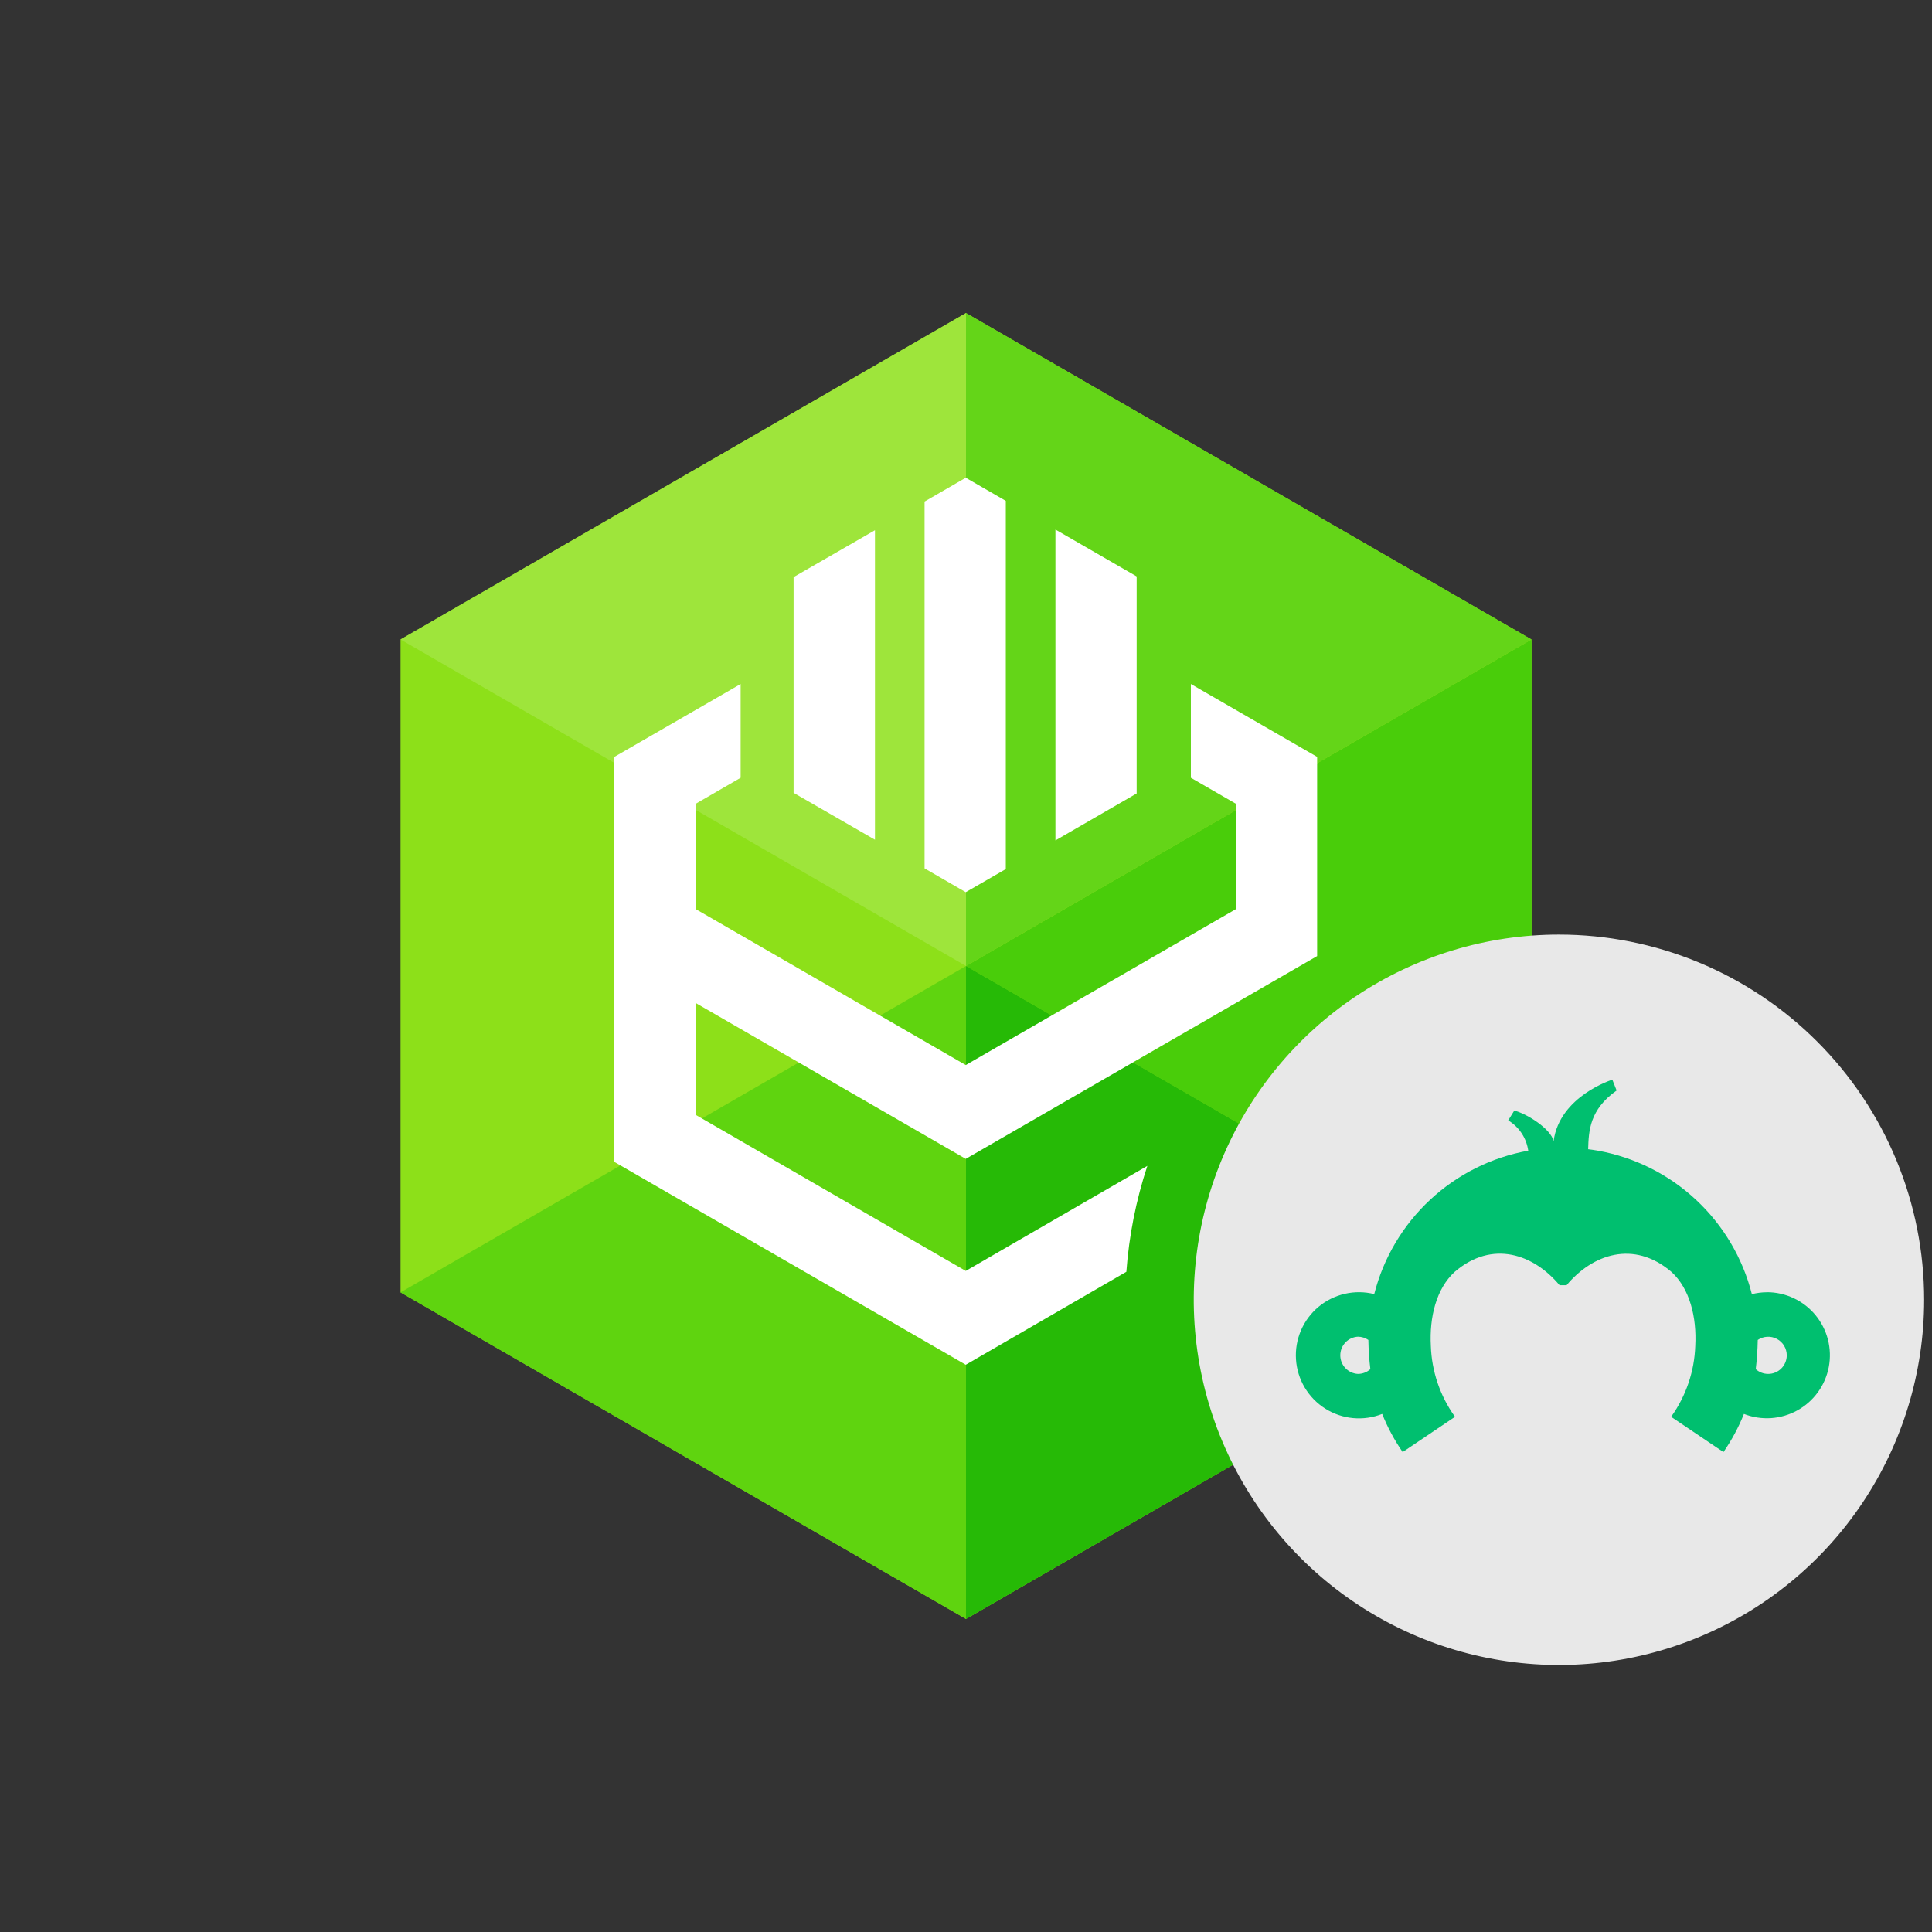
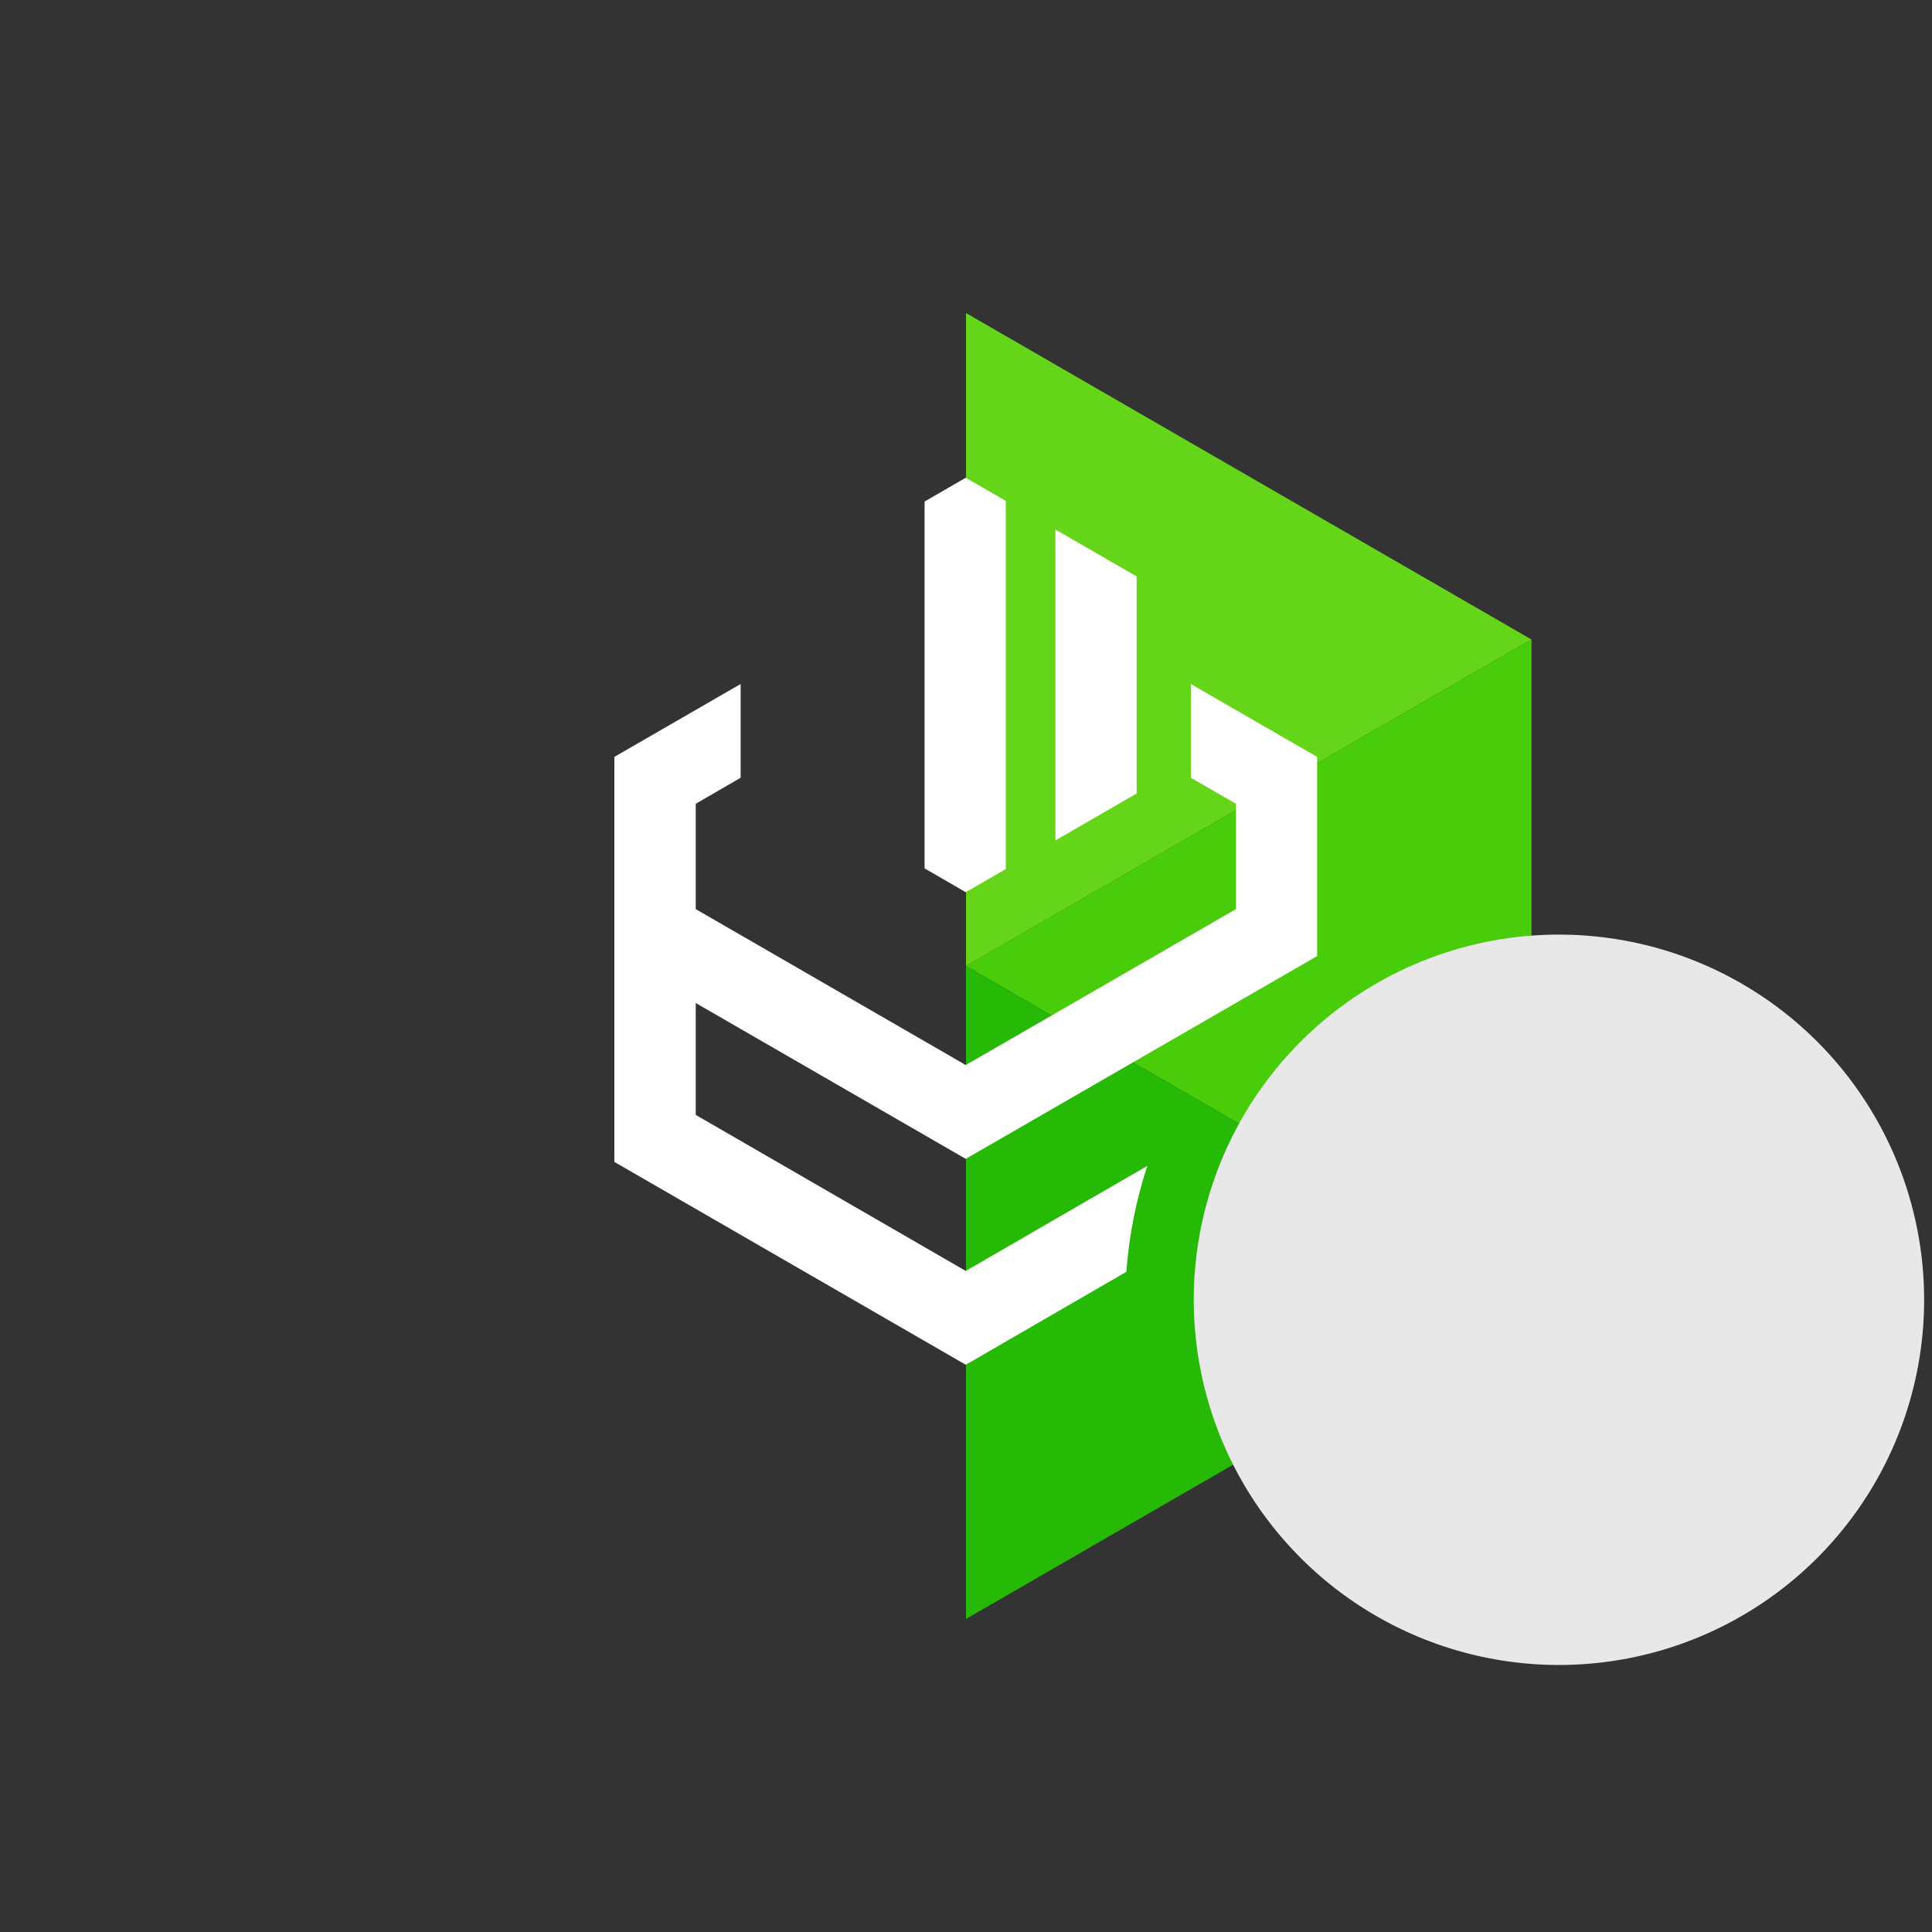
<svg xmlns="http://www.w3.org/2000/svg" viewBox="0 0 246 246" fill="none">
  <rect x="0" y="0" width="246" height="246" fill="#333333" stroke="none" />
-   <path d="M195 81.425V164.559L152.47 189.117L123 206.142L51 164.559V81.425L123 39.859L195 81.425Z" fill="#8DE019" />
-   <path d="M123 39.859L51 81.425L123 123V39.859Z" fill="#9EE53B" />
-   <path d="M123 123L51 164.559L123 206.142V123Z" fill="#5FD40F" />
  <path d="M195 81.426L152.47 105.983L123 123.001L195 164.56V81.426Z" fill="#49CD0A" />
  <path d="M123 39.859V123L152.47 105.982L195 81.425L123 39.859Z" fill="#64D518" />
  <path d="M123 123V206.142L195 164.559L123 123Z" fill="#26BA06" />
  <path d="M151.633 87.094V99.033L157.366 102.343V115.758L122.969 135.61L88.587 115.758V102.343L94.305 99.033V87.094L78.226 96.374V147.945L122.969 173.774L143.419 161.936C143.753 157.348 144.65 152.819 146.09 148.45L122.969 161.827L88.587 141.958V127.714L122.969 147.558L167.71 121.736V96.374L151.633 87.094Z" fill="white" />
  <path d="M128.068 110.658V63.776L122.969 60.83L117.725 63.862V110.57L122.969 113.602L128.068 110.658Z" fill="white" />
-   <path d="M101.048 100.953L111.408 106.922V67.512L101.048 73.481V100.953Z" fill="white" />
  <path d="M144.73 73.396L134.387 67.426V107.011L144.73 101.032V73.396Z" fill="white" />
  <path fill-rule="evenodd" clip-rule="evenodd" d="M245 165.505C244.999 174.701 242.271 183.691 237.161 191.337C232.051 198.983 224.789 204.943 216.292 208.461C207.796 211.98 198.446 212.901 189.427 211.106C180.407 209.312 172.122 204.883 165.619 198.38C159.116 191.877 154.688 183.592 152.894 174.572C151.099 165.553 152.02 156.203 155.539 147.707C159.058 139.21 165.017 131.948 172.664 126.838C180.31 121.728 189.3 119.001 198.496 119C204.603 119 210.651 120.202 216.293 122.54C221.935 124.877 227.062 128.302 231.38 132.621C235.699 136.939 239.124 142.066 241.461 147.708C243.798 153.35 245 159.398 245 165.505V165.505Z" fill="#E8E8E8" />
-   <path d="M224.983 164.541C224.336 164.544 223.692 164.625 223.064 164.781C221.894 160.177 219.423 156.006 215.948 152.767C212.472 149.528 208.138 147.357 203.462 146.514C203.036 146.438 202.651 146.383 202.217 146.328C202.286 143.99 202.396 141.287 205.842 138.852L205.299 137.477C205.299 137.477 198.593 139.54 197.816 145.297C197.479 143.735 194.377 141.782 192.809 141.411L192.038 142.656C192.723 143.069 193.308 143.63 193.749 144.297C194.19 144.965 194.478 145.722 194.59 146.514C189.914 147.356 185.579 149.525 182.102 152.763C178.625 156.001 176.153 160.17 174.981 164.775C173.754 164.468 172.471 164.455 171.237 164.738C170.003 165.021 168.854 165.592 167.883 166.403C166.911 167.215 166.146 168.244 165.648 169.408C165.15 170.571 164.934 171.836 165.018 173.099C165.101 174.362 165.482 175.587 166.129 176.675C166.776 177.763 167.671 178.682 168.741 179.358C169.811 180.035 171.025 180.449 172.285 180.566C173.546 180.684 174.816 180.503 175.992 180.036C176.677 181.747 177.551 183.376 178.599 184.892L185.264 180.401L185.209 180.325C183.349 177.705 182.299 174.596 182.189 171.384C181.99 167.725 182.877 164.087 185.222 161.948C190.037 157.821 195.292 159.712 198.579 163.647H199.466C202.754 159.712 208.002 157.842 212.823 161.948C215.162 164.087 216.056 167.725 215.856 171.384C215.746 174.596 214.697 177.705 212.837 180.325L212.782 180.401L219.446 184.892C220.494 183.376 221.369 181.747 222.053 180.036C223.151 180.465 224.331 180.647 225.508 180.569C226.684 180.49 227.829 180.154 228.861 179.582C229.893 179.011 230.786 178.22 231.477 177.264C232.168 176.309 232.64 175.213 232.86 174.054C233.079 172.895 233.041 171.703 232.747 170.561C232.453 169.419 231.911 168.355 231.16 167.446C230.409 166.537 229.466 165.805 228.4 165.302C227.333 164.798 226.169 164.536 224.99 164.534L224.983 164.541ZM172.904 174.94C172.298 174.907 171.727 174.643 171.31 174.203C170.892 173.762 170.659 173.178 170.659 172.571C170.659 171.963 170.892 171.379 171.31 170.938C171.727 170.498 172.298 170.234 172.904 170.201C173.378 170.204 173.84 170.348 174.232 170.614C174.252 171.858 174.337 173.1 174.486 174.335C174.051 174.724 173.488 174.94 172.904 174.94V174.94ZM225.141 174.94C224.557 174.94 223.994 174.724 223.559 174.335C223.708 173.1 223.793 171.858 223.814 170.614C224.17 170.372 224.586 170.233 225.016 170.21C225.445 170.187 225.873 170.282 226.253 170.484C226.633 170.686 226.951 170.989 227.172 171.358C227.393 171.728 227.509 172.15 227.507 172.581C227.506 172.892 227.444 173.199 227.324 173.486C227.205 173.772 227.03 174.033 226.809 174.252C226.589 174.471 226.328 174.644 226.04 174.762C225.753 174.881 225.445 174.941 225.134 174.94H225.141Z" fill="#00BF6F" />
</svg>